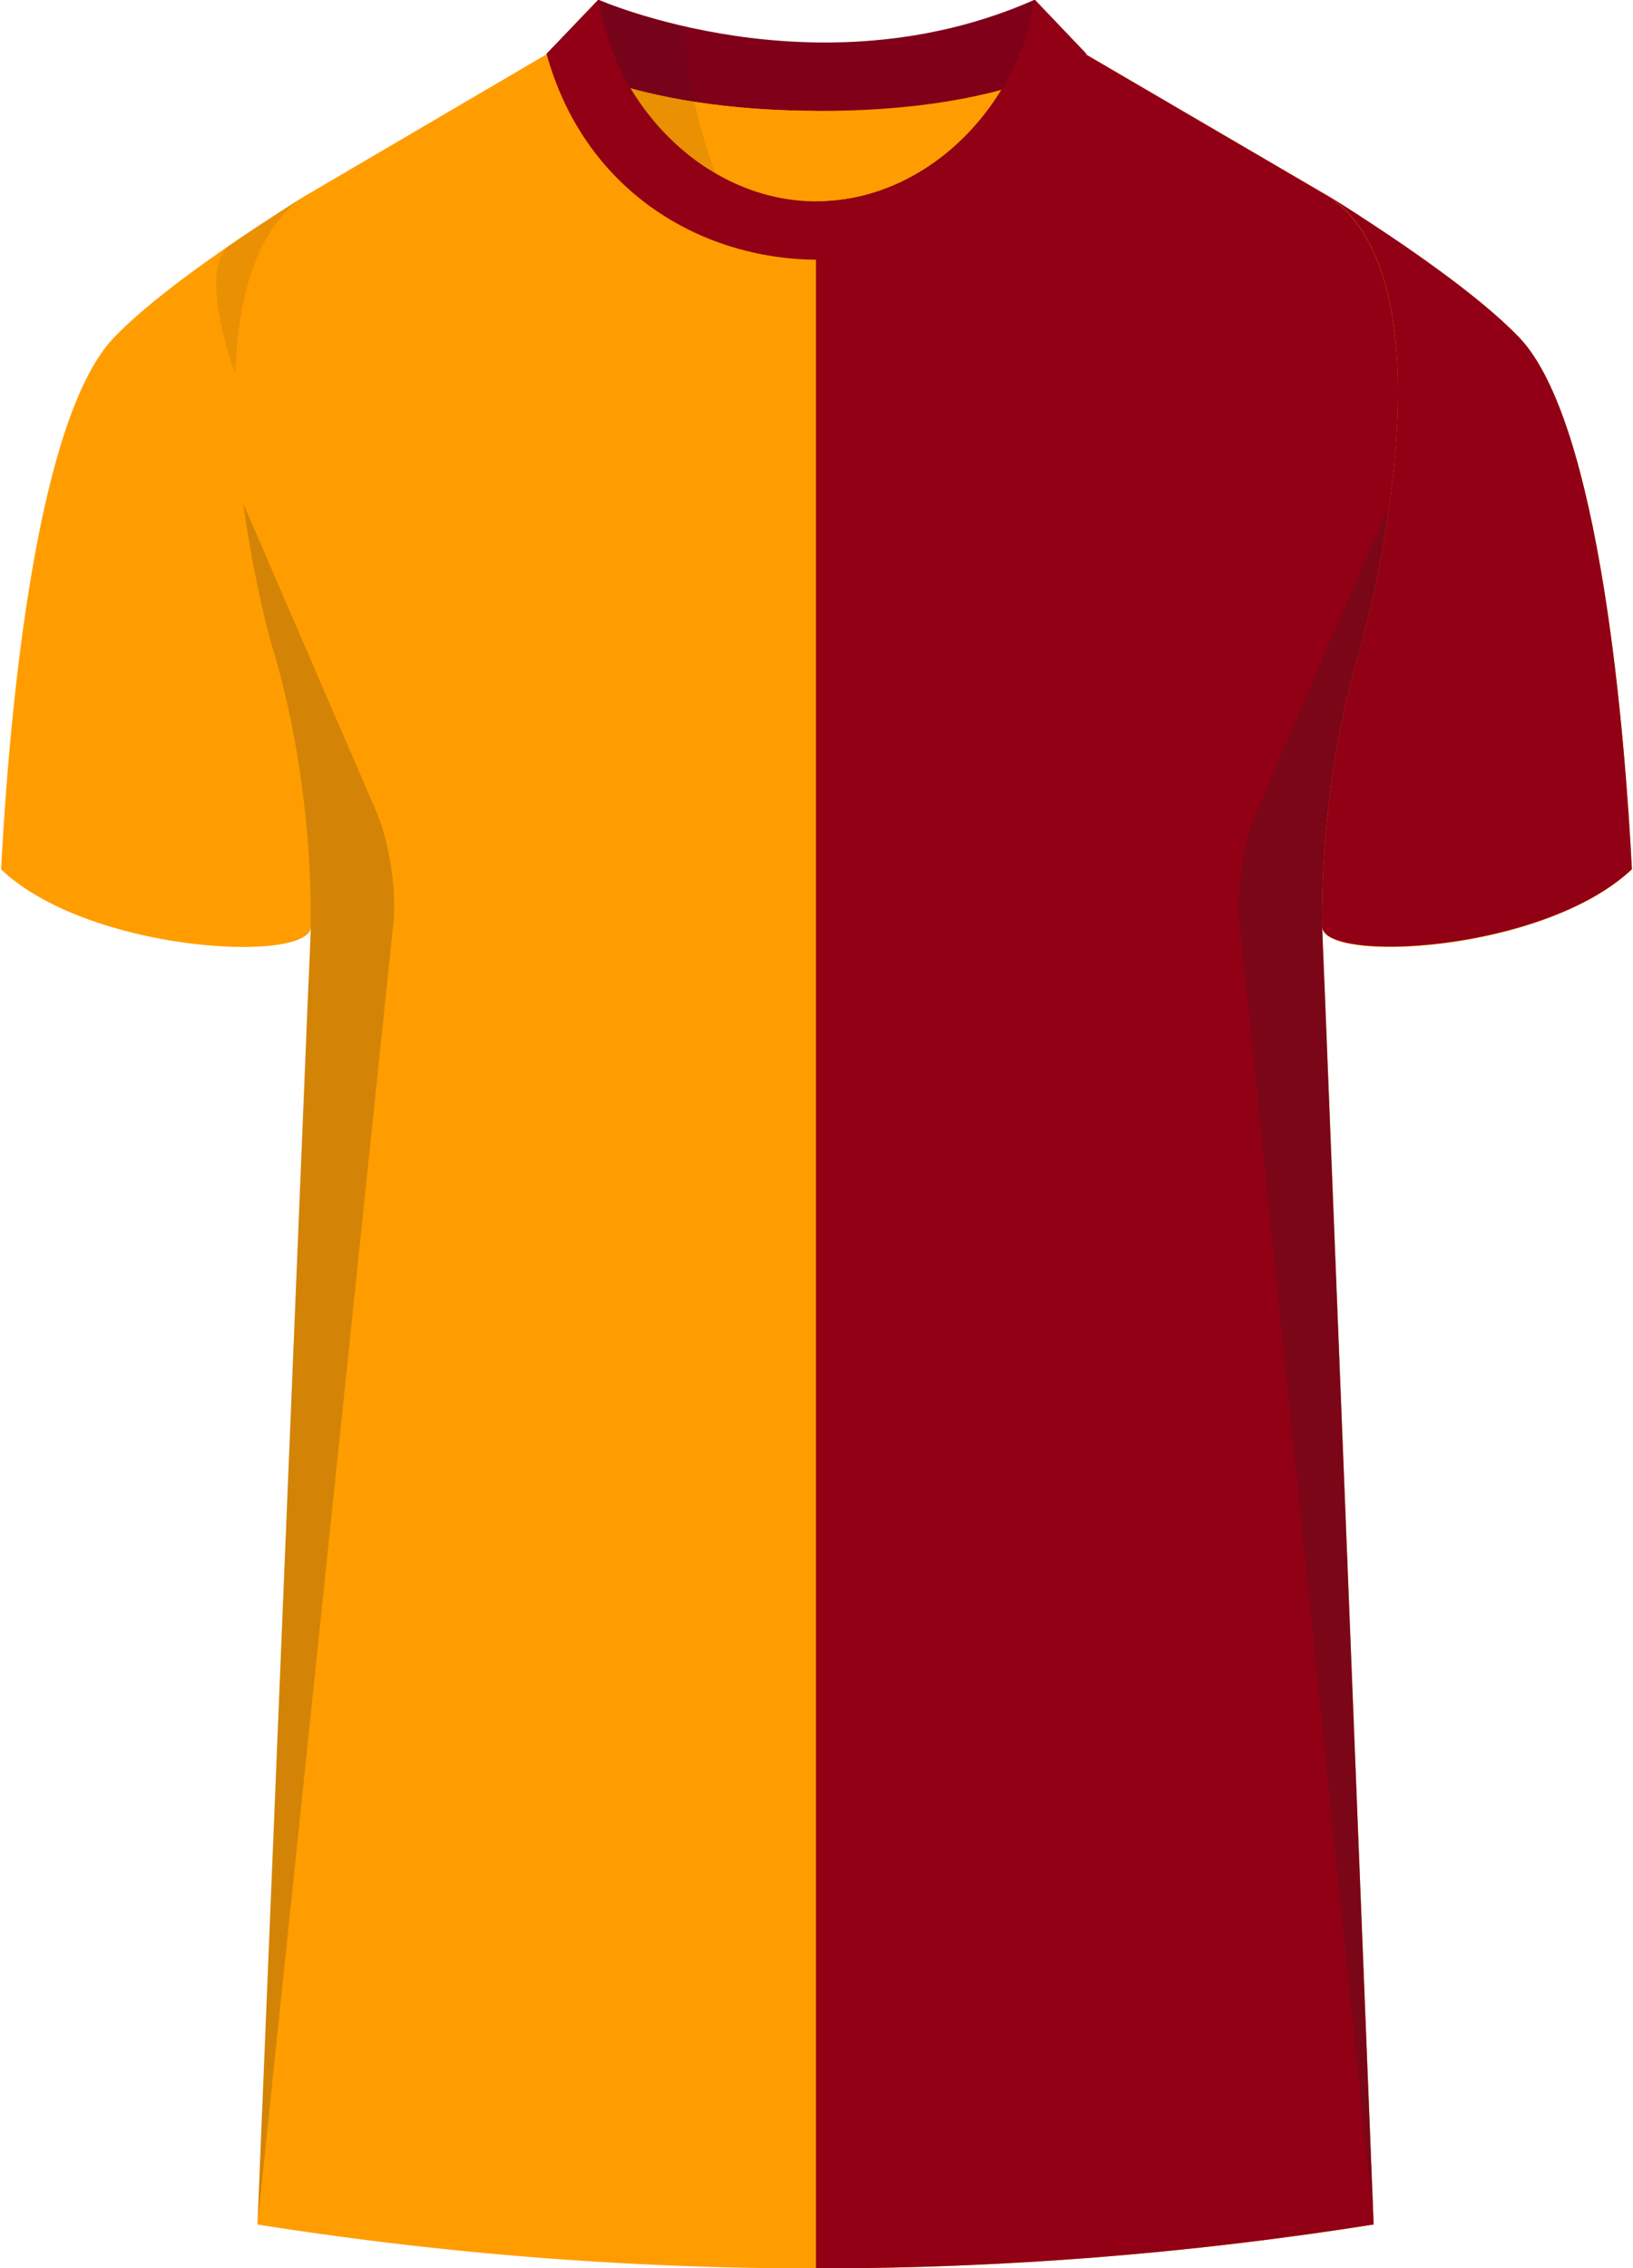
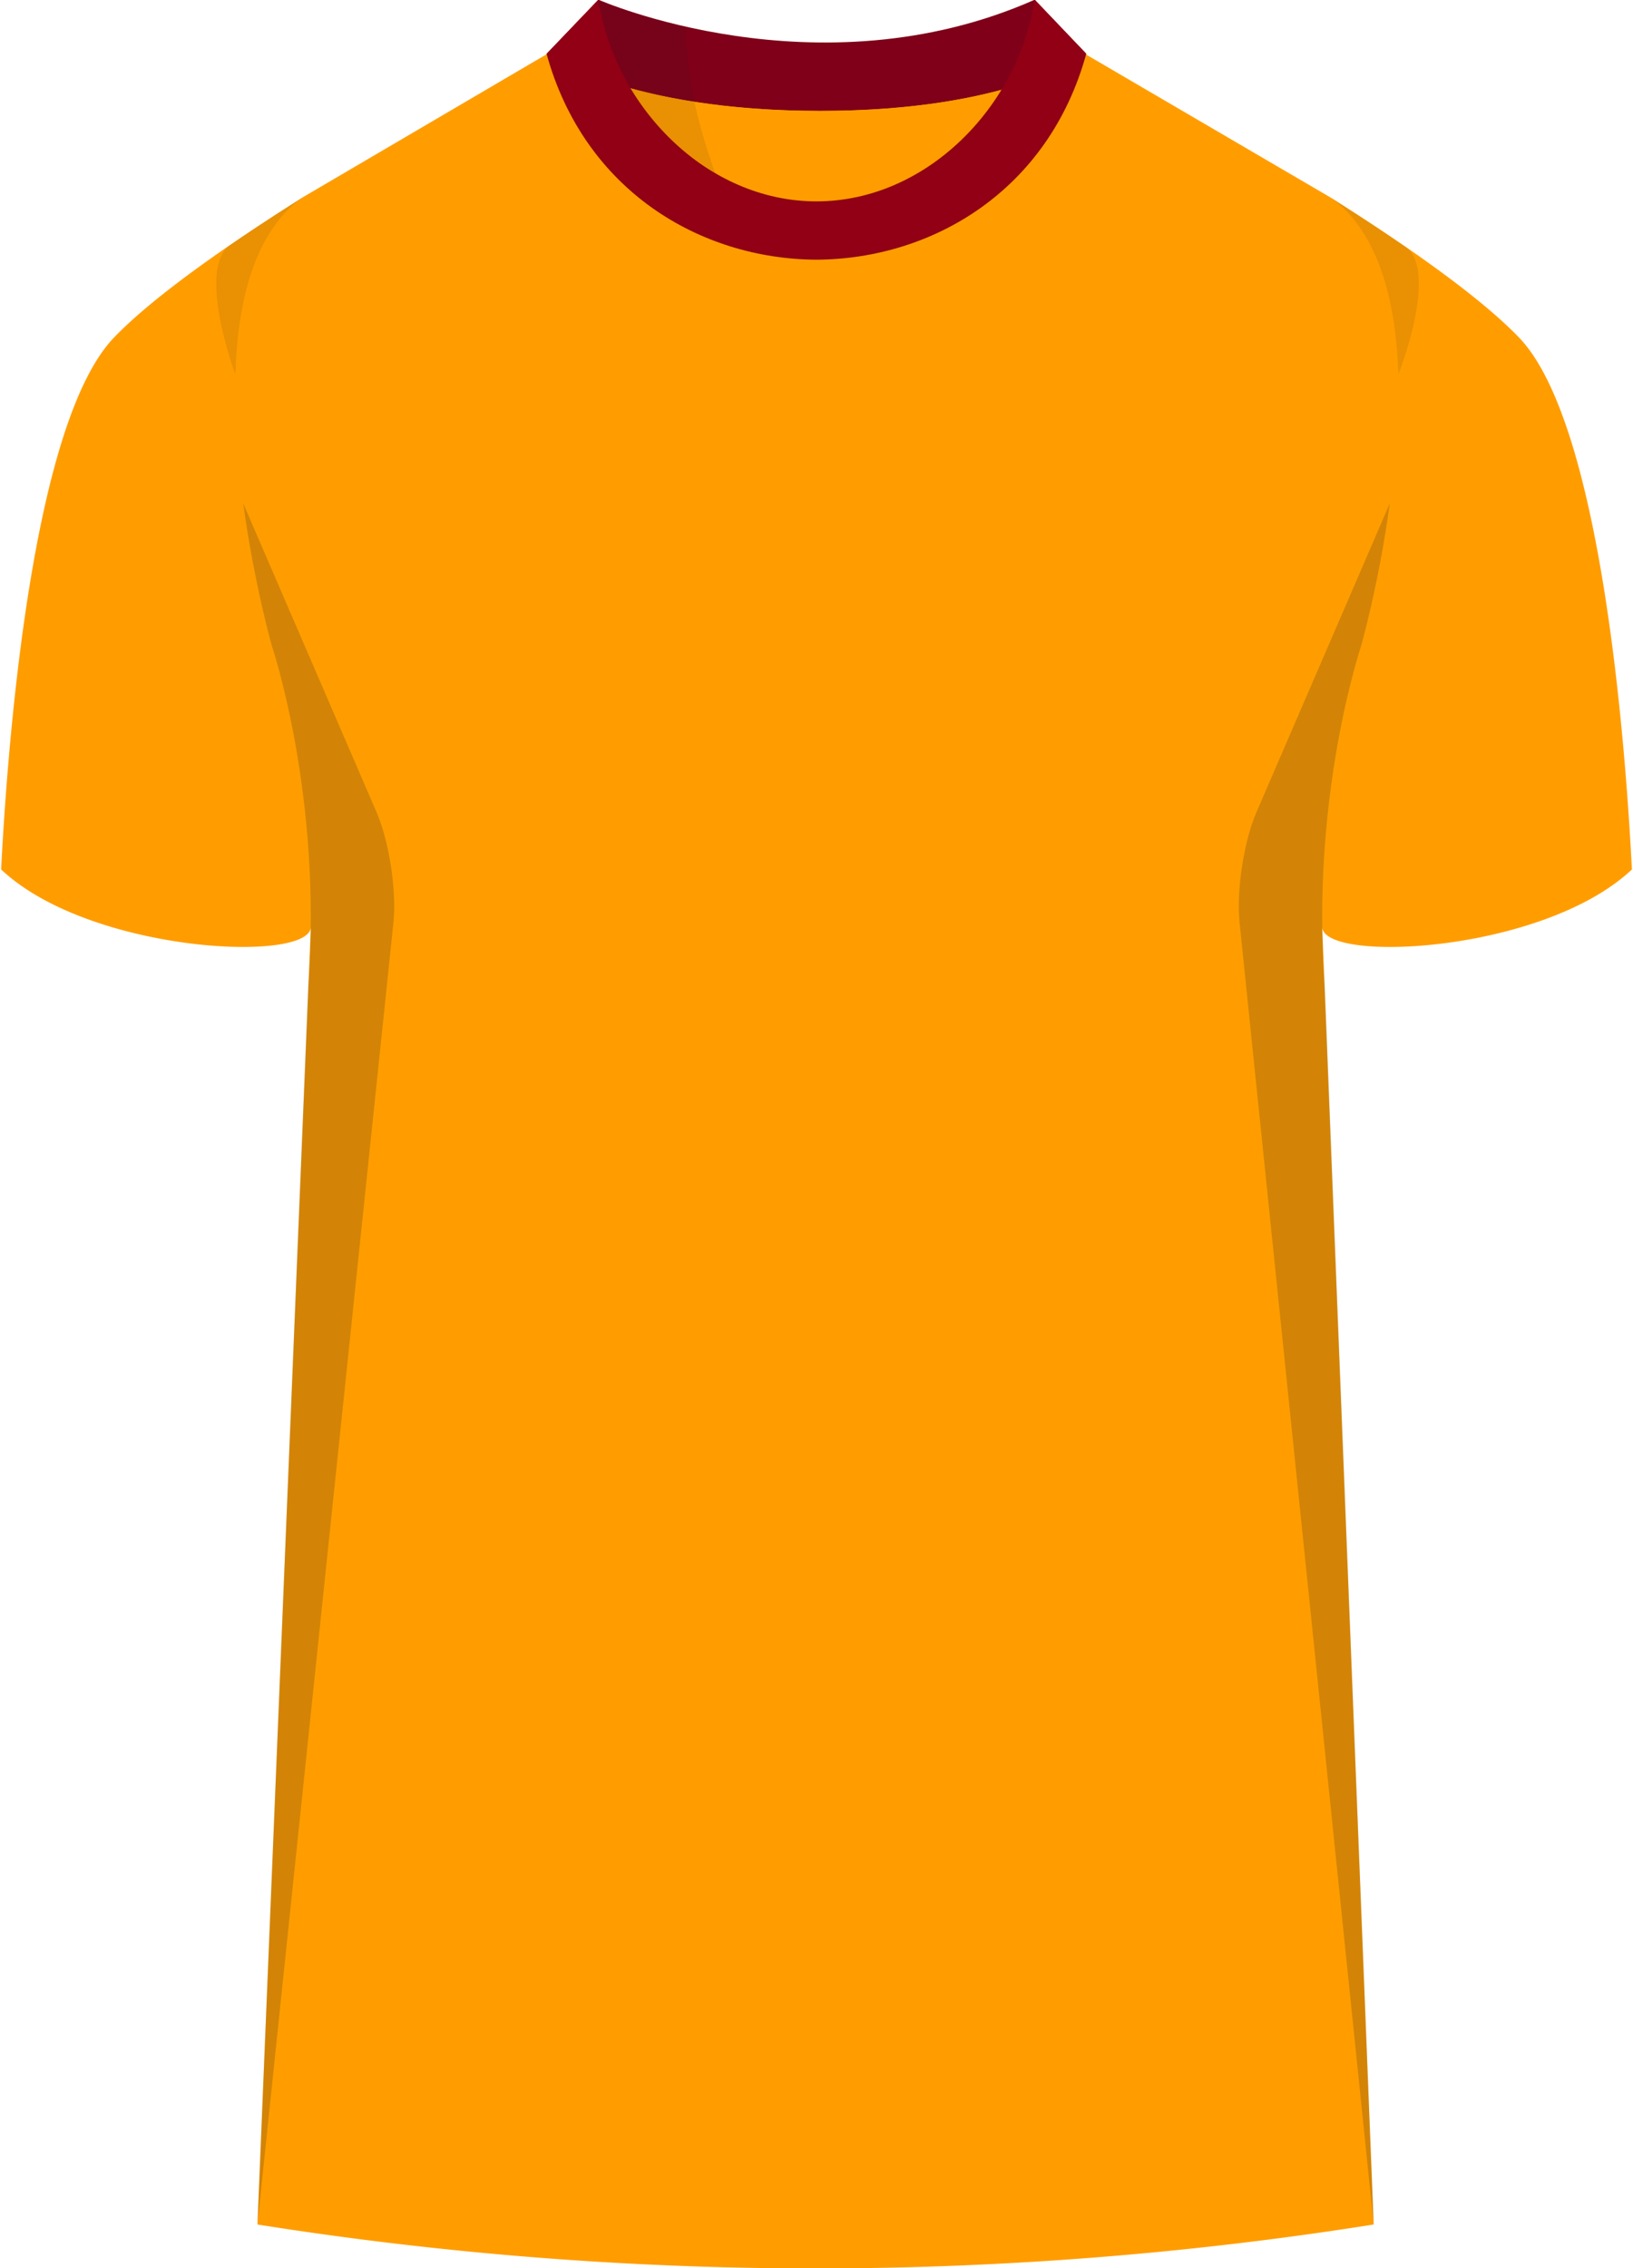
<svg xmlns="http://www.w3.org/2000/svg" viewBox="0 0 360 500">
  <defs>
    <clipPath id="clippath-2">
      <path id="Body" d="m238.77 11.63 54.38 31.8c29.13 20.49 6.91 98.94 6.91 98.94s-8.95 26.4-8.59 61.93l11.35 286.08a786.54 786.54 0 0 1-246.07 0L68.52 204.3c.37-35.53-8.59-61.93-8.59-61.93s-22.22-78.45 6.91-98.94l54.21-31.8h117.71Z" class="cls-1" />
    </clipPath>
    <style>.cls-1{fill:none}.cls-1,.cls-2,.cls-3,.cls-4,.cls-5,.cls-6{stroke-width:0}.cls-7{clip-path:url(#clippath-2)}.cls-2{opacity:.5}.cls-2,.cls-3{fill:#241f20}.cls-8{isolation:isolate}.cls-9{mix-blend-mode:multiply;opacity:.2}.cls-4{fill:#910015}.cls-5{fill:#7f0018}.cls-6{fill:#ff9d00}</style>
  </defs>
  <g class="cls-8">
    <g id="Laag_1" data-name="Laag 1">
      <g id="Newcastle">
        <path id="Jersey_Color" d="M293.15 43.43c16.69 10.52 32.92 21.85 41.69 30.94 18.05 18.72 23.45 88.61 24.92 117.3-19.56 18.44-68.2 20.76-68.28 12.63l11.35 286.08a786.54 786.54 0 0 1-246.07 0L68.53 204.3c-.08 8.13-48.73 5.8-68.28-12.63 1.47-28.68 6.87-98.58 24.92-117.3 8.76-9.09 24.99-20.42 41.68-30.94L120.43 12 131.83.07s48.24 21.23 96.19 0l10.74 11.56 54.38 31.8Z" class="cls-6" data-name="Jersey Color" />
        <g class="cls-7">
-           <path d="M179.88-5.96h163.74v545.37H179.88z" class="cls-4" />
-         </g>
+           </g>
        <g id="Collar">
          <g id="Collar-2" data-name="Collar">
            <g>
              <path d="M228.12-.07c-47.95 21.24-96.2 0-96.2 0l-11.4 11.93s17.44 12.57 60.3 12.59c41.56-.02 57.7-11.83 58.66-12.59L228.12-.07Z" class="cls-5" />
              <path d="M179.99 44.4c-17.16 0-32.32-10.48-40.97-24.93 9.66 2.65 23.39 4.98 41.81 4.98 17.62 0 30.67-2.14 39.93-4.64-8.69 14.27-23.74 24.59-40.77 24.59Z" class="cls-6" />
            </g>
-             <path d="M228.06-.07c-3.51 23.5-23.8 44.46-48.07 44.46S135.44 23.44 131.92-.07l-11.43 11.93c8.29 30.12 33.85 45.24 59.49 45.39 25.64-.14 51.2-15.27 59.49-45.39L228.06-.07Z" class="cls-4" />
+             <path d="M228.06-.07c-3.51 23.5-23.8 44.46-48.07 44.46S135.44 23.44 131.92-.07l-11.43 11.93c8.29 30.12 33.85 45.24 59.49 45.39 25.64-.14 51.2-15.27 59.49-45.39L228.06-.07" class="cls-4" />
          </g>
        </g>
        <g id="Shading" class="cls-9">
          <path d="M67.92 217.72c3.28-42.1-8-75.36-8-75.36s-3.92-13.84-6.31-31.41l29.42 68.13c2.77 6.4 4.43 17.31 3.71 24.25L56.76 490.37l11.17-272.66ZM292.08 217.72c-3.28-42.1 8-75.36 8-75.36s3.92-13.84 6.31-31.41l-29.42 68.13c-2.77 6.4-4.43 17.31-3.71 24.25l29.57 287.04-10.75-272.66Z" class="cls-3" />
          <path d="M50.67 54.05c5.17-3.55 10.65-7.13 16.17-10.62-10.67 7.5-14.45 22.78-14.95 39.13 0 0-8.61-23.09-1.22-28.52ZM309.86 54.4a537.69 537.69 0 0 0-16.71-10.98c10.67 7.5 14.61 22.78 15.12 39.13 0 0 8.98-22.73 1.59-28.16ZM157.69 38.19c-6.46-4.51-20.17-12.21-25.86-38.12 0 0 7.46 3.28 19.43 5.98 0 0-.96 11.79 6.43 32.14Z" class="cls-2" />
        </g>
      </g>
-       <path d="M291.48 204.23c.09 8.13 48.73 5.8 68.28-12.63-1.48-28.68-6.87-98.58-24.92-117.3-8.76-9.09-25-20.42-41.69-30.94 29.13 20.49 6.91 98.94 6.91 98.94s-8.95 26.4-8.59 61.93Z" class="cls-4" />
    </g>
  </g>
</svg>